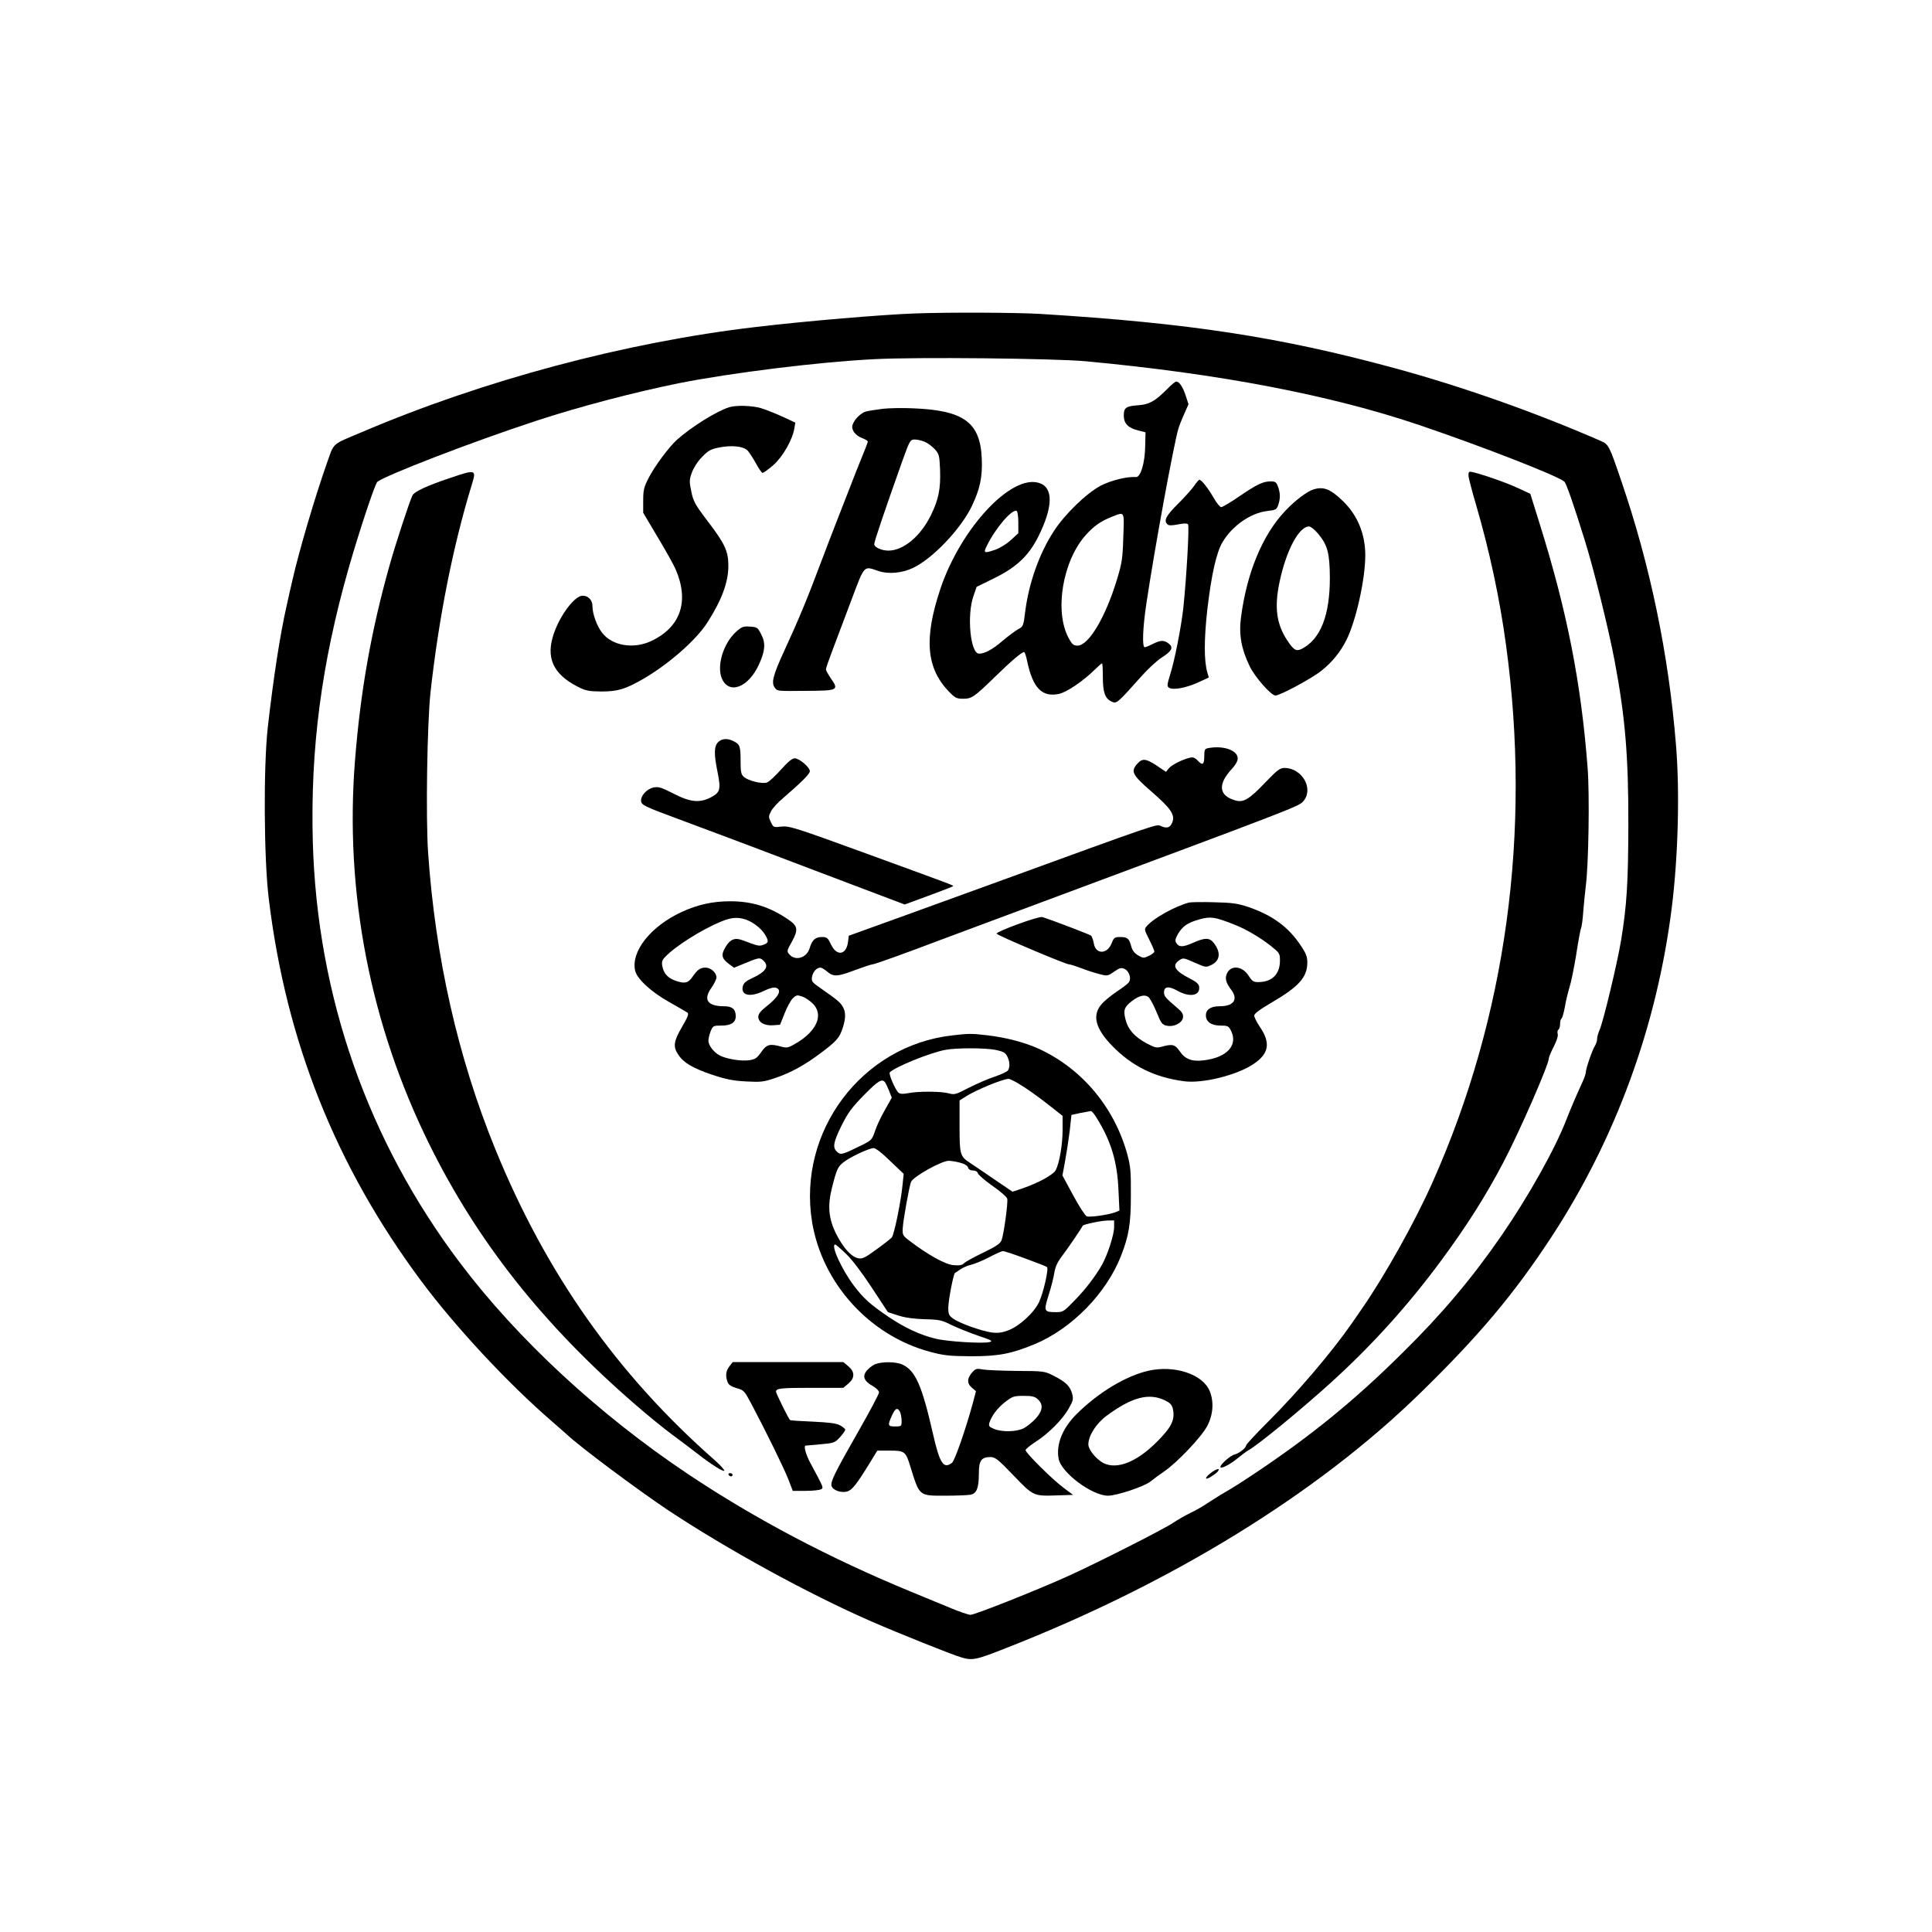
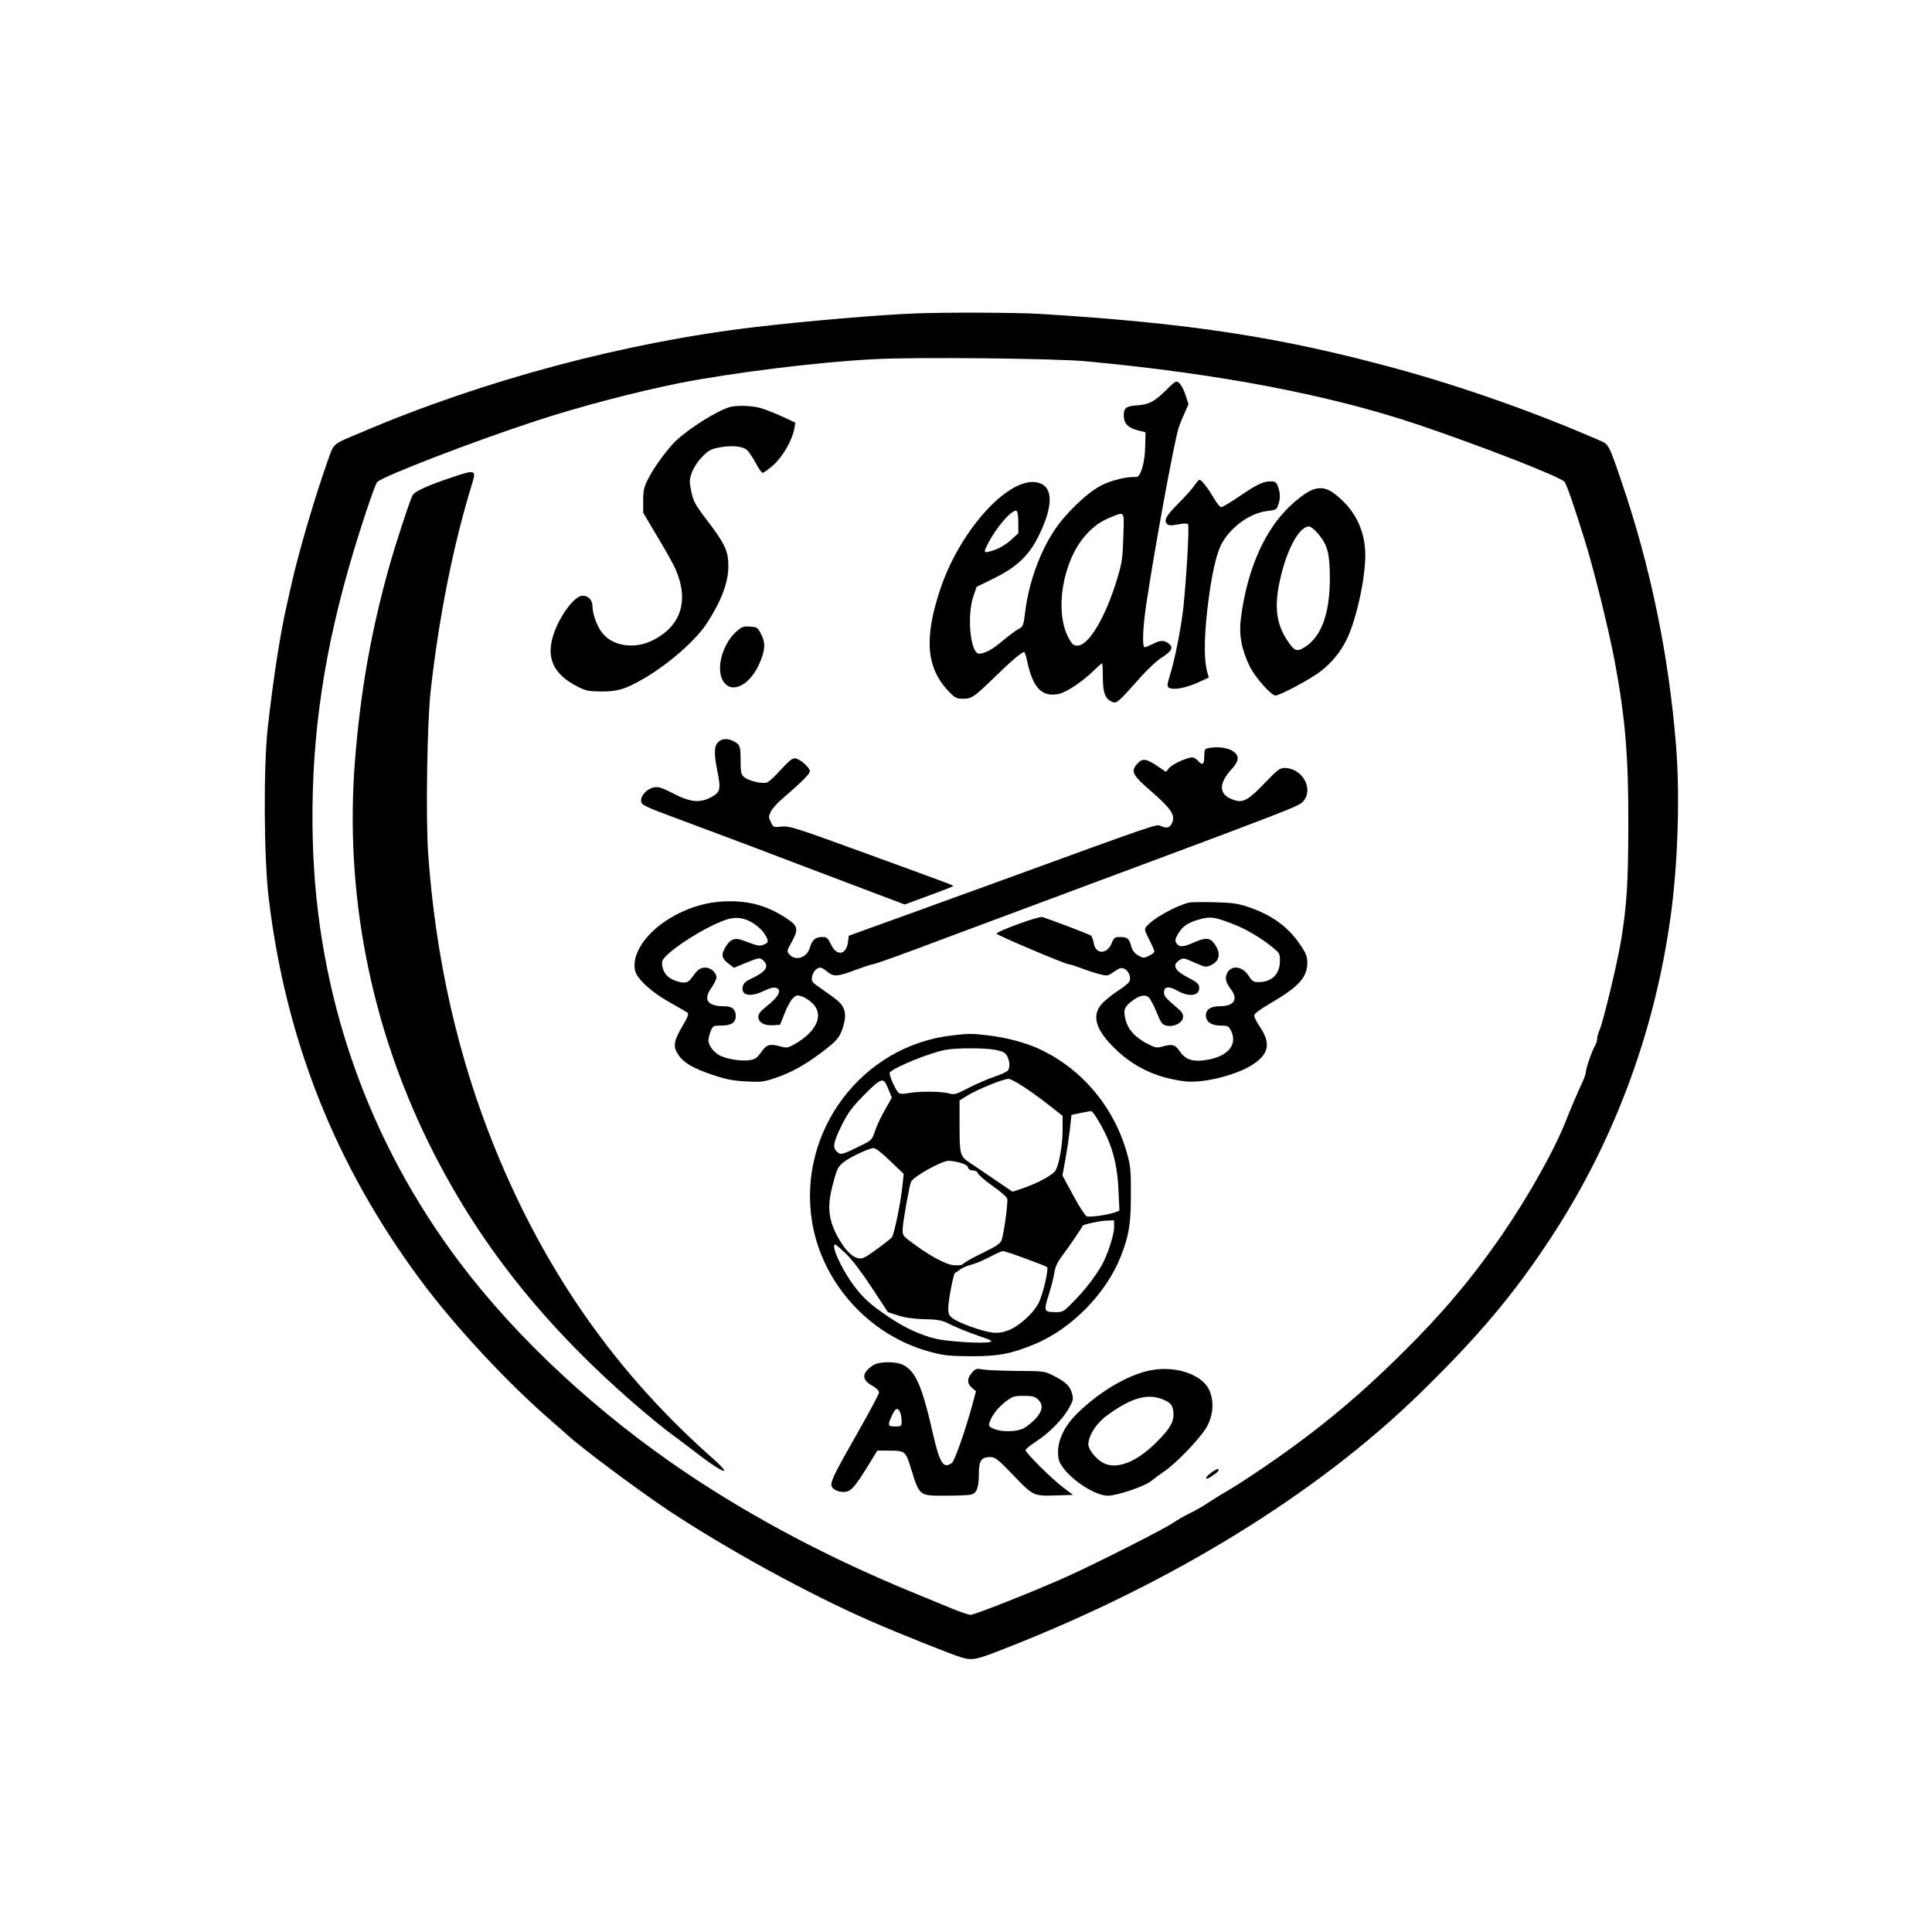
<svg xmlns="http://www.w3.org/2000/svg" version="1.0" width="1200pt" height="1200pt" viewBox="0 0 1200 1200" preserveAspectRatio="xMidYMid meet">
  <g transform="translate(0,1200) scale(0.1,-0.1)" fill="#000000" stroke="none">
    <path d="M5680 10053 c-197 -7 -674 -47 -985 -84 -806 -94 -1691 -330 -2450 -654 -189 -80 -168 -61 -215 -193 -74 -210 -173 -545 -214 -727 -8 -33 -23 -100 -34 -150 -42 -183 -83 -449 -119 -765 -27 -243 -24 -812 6 -1059 107 -888 416 -1663 946 -2376 212 -285 540 -638 815 -875 41 -36 81 -71 90 -79 80 -76 434 -340 625 -468 367 -244 876 -523 1265 -693 172 -75 504 -208 560 -224 70 -21 91 -17 285 60 1028 403 1926 957 2563 1578 366 357 585 617 817 971 401 612 657 1314 749 2050 39 313 50 715 26 1006 -45 562 -160 1116 -339 1639 -76 224 -79 230 -130 252 -408 178 -862 338 -1281 452 -712 193 -1272 279 -2195 336 -142 9 -580 11 -785 3z m1065 -297 c827 -77 1517 -209 2070 -396 384 -130 857 -314 901 -351 12 -9 59 -145 127 -364 56 -178 149 -555 186 -751 66 -352 86 -592 85 -1024 -1 -356 -10 -496 -45 -710 -23 -140 -111 -507 -134 -558 -8 -18 -15 -43 -15 -55 0 -12 -6 -31 -13 -42 -16 -23 -57 -142 -57 -164 0 -8 -8 -33 -18 -55 -50 -110 -74 -167 -102 -238 -70 -182 -235 -477 -403 -721 -182 -264 -372 -490 -614 -728 -301 -299 -572 -519 -929 -757 -85 -56 -115 -76 -203 -127 -18 -11 -55 -35 -82 -52 -26 -18 -74 -46 -107 -61 -32 -16 -78 -42 -103 -59 -56 -39 -471 -249 -654 -332 -199 -90 -580 -241 -607 -241 -13 0 -71 20 -128 44 -58 24 -168 69 -245 101 -502 207 -965 451 -1380 728 -555 371 -1060 839 -1417 1312 -574 760 -888 1658 -915 2615 -16 578 54 1109 222 1699 65 228 163 522 178 537 38 37 596 252 987 380 265 87 606 177 888 234 323 64 868 132 1212 149 260 14 1121 5 1315 -13z" />
    <path d="M7245 9579 c-70 -70 -107 -91 -173 -96 -78 -5 -92 -15 -92 -64 0 -50 28 -78 91 -93 l44 -11 -2 -85 c-1 -104 -29 -196 -57 -193 -55 4 -154 -20 -220 -54 -88 -47 -222 -176 -291 -283 -90 -138 -155 -323 -177 -497 -11 -90 -13 -95 -42 -110 -17 -9 -60 -41 -96 -71 -65 -56 -113 -82 -149 -82 -54 0 -77 240 -34 360 l19 55 110 54 c138 68 213 139 272 256 93 186 96 306 7 335 -173 57 -487 -280 -614 -657 -103 -309 -88 -491 52 -638 39 -40 48 -45 89 -45 54 0 68 10 198 136 97 95 166 154 181 154 4 0 13 -26 19 -57 35 -166 92 -225 197 -203 50 11 153 81 225 153 21 20 40 37 43 37 3 0 5 -38 5 -85 0 -97 14 -134 55 -153 31 -14 34 -11 184 157 41 46 98 99 127 117 62 40 74 62 44 86 -29 23 -52 23 -100 -2 -22 -11 -44 -20 -50 -20 -17 0 -12 124 11 275 51 342 169 983 198 1082 5 17 21 58 36 91 l27 61 -17 53 c-18 55 -40 88 -59 88 -7 0 -34 -23 -61 -51z m-920 -824 l0 -67 -47 -43 c-26 -24 -69 -50 -95 -59 -72 -25 -77 -22 -52 27 54 109 153 224 183 214 6 -2 11 -33 11 -72z m652 -92 c-4 -133 -8 -160 -41 -268 -71 -232 -175 -405 -243 -405 -25 0 -34 7 -56 48 -89 165 -37 479 108 640 51 56 92 85 163 113 79 31 75 37 69 -128z" />
    <path d="M4530 9471 c-80 -25 -238 -124 -327 -204 -50 -46 -137 -163 -175 -237 -29 -57 -33 -75 -33 -140 l0 -75 88 -148 c49 -81 99 -171 112 -200 88 -200 34 -361 -149 -448 -111 -53 -245 -30 -307 52 -32 41 -59 117 -59 163 0 38 -25 66 -61 66 -49 0 -138 -117 -179 -235 -51 -148 -6 -250 144 -328 55 -28 70 -31 151 -32 102 0 148 14 260 78 157 91 329 241 399 351 89 139 130 250 130 351 0 92 -21 137 -130 280 -77 101 -88 122 -100 182 -13 61 -13 72 3 117 11 30 36 70 63 97 38 40 54 49 104 59 79 16 152 9 179 -18 11 -12 34 -47 51 -78 17 -32 36 -59 41 -61 6 -2 36 20 68 48 60 53 119 157 131 229 l6 35 -82 38 c-46 21 -105 44 -132 52 -52 16 -154 19 -196 6z" />
-     <path d="M5484 9461 c-39 -5 -85 -12 -102 -16 -32 -7 -76 -49 -87 -85 -9 -29 18 -66 60 -81 19 -7 35 -17 35 -22 0 -4 -16 -47 -36 -95 -20 -48 -53 -132 -74 -187 -22 -55 -57 -147 -80 -205 -23 -58 -68 -176 -101 -263 -82 -219 -138 -355 -225 -543 -74 -161 -85 -205 -61 -236 15 -21 12 -21 203 -19 189 1 196 5 144 78 -16 24 -30 49 -30 56 0 7 20 64 44 127 24 63 76 202 116 308 81 215 74 207 164 176 64 -22 151 -14 220 20 121 59 292 239 360 378 52 107 69 184 64 298 -9 227 -111 302 -431 314 -62 3 -144 1 -183 -3z m259 -205 c18 -7 46 -28 62 -45 28 -31 30 -38 34 -129 4 -118 -9 -184 -57 -282 -64 -131 -171 -220 -264 -220 -43 0 -88 21 -88 40 0 17 67 214 175 518 46 128 49 132 77 132 16 0 43 -6 61 -14z" />
    <path d="M2795 9031 c-141 -47 -221 -84 -233 -108 -16 -30 -108 -310 -145 -444 -112 -400 -178 -773 -212 -1202 -65 -818 94 -1641 462 -2385 298 -603 705 -1118 1272 -1610 80 -70 186 -156 235 -192 48 -36 116 -86 150 -113 92 -72 167 -119 174 -112 4 4 -22 33 -57 64 -607 533 -1051 1163 -1366 1937 -231 567 -371 1187 -416 1838 -15 222 -6 800 15 996 51 462 140 910 256 1288 30 97 27 98 -135 43z" />
-     <path d="M9122 9038 c3 -18 23 -96 46 -173 84 -288 147 -582 186 -870 159 -1162 2 -2312 -457 -3340 -109 -245 -294 -575 -434 -778 -18 -26 -49 -71 -69 -100 -124 -178 -339 -430 -523 -613 -72 -72 -131 -136 -131 -141 0 -16 -43 -50 -71 -57 -25 -5 -89 -61 -89 -77 0 -16 58 13 105 52 27 22 58 45 69 51 57 31 327 252 511 419 255 231 480 480 686 759 157 212 280 406 388 613 100 190 281 605 281 643 0 8 14 41 31 74 19 37 28 67 24 79 -3 11 -1 22 5 26 5 3 10 19 10 35 0 16 4 31 9 34 5 3 14 36 21 73 6 38 20 93 29 123 10 30 28 120 41 200 12 80 26 154 30 165 5 11 11 58 14 105 4 47 11 119 16 160 17 132 24 563 11 730 -40 526 -127 971 -297 1514 l-59 189 -80 37 c-76 36 -266 100 -294 100 -9 0 -12 -10 -9 -32z" />
    <path d="M7421 8988 c-11 -18 -56 -69 -100 -113 -80 -79 -96 -110 -68 -133 8 -7 29 -6 65 1 33 7 55 7 61 1 9 -9 -9 -325 -29 -519 -14 -124 -54 -328 -83 -418 -18 -59 -19 -69 -7 -78 25 -17 101 -3 177 30 l71 33 -9 31 c-21 74 -21 202 0 392 25 213 56 353 94 417 60 102 175 182 278 194 53 6 59 9 68 37 14 39 14 73 -1 114 -10 28 -17 33 -45 33 -48 0 -86 -18 -197 -94 -53 -36 -103 -66 -111 -66 -7 0 -28 25 -45 55 -35 61 -77 115 -90 115 -5 0 -17 -15 -29 -32z" />
    <path d="M8158 8960 c-39 -12 -115 -69 -175 -133 -142 -150 -239 -385 -275 -662 -14 -107 2 -195 53 -301 31 -67 134 -184 161 -184 28 0 224 105 283 152 68 53 121 119 158 193 60 121 117 377 117 527 0 129 -47 245 -135 332 -80 78 -123 96 -187 76z m29 -275 c59 -71 72 -119 73 -274 0 -232 -57 -379 -172 -440 -37 -19 -52 -10 -93 52 -66 100 -80 203 -49 355 41 200 121 352 185 352 10 0 35 -20 56 -45z" />
    <path d="M4572 8076 c-79 -72 -121 -210 -89 -289 44 -105 168 -57 233 90 37 83 40 129 12 183 -22 43 -25 45 -70 48 -42 3 -51 -1 -86 -32z" />
    <path d="M4460 7390 c-25 -25 -26 -74 -4 -181 22 -111 18 -129 -36 -159 -72 -39 -131 -34 -237 21 -75 38 -93 44 -123 38 -43 -9 -82 -52 -78 -86 3 -23 22 -33 228 -109 124 -46 243 -91 265 -99 22 -8 288 -108 592 -224 l552 -209 147 54 c81 30 149 56 152 59 6 6 34 -5 -533 202 -447 163 -483 174 -531 169 -49 -6 -51 -5 -66 28 -15 30 -15 36 0 65 8 18 42 56 76 84 118 102 166 150 166 167 0 24 -65 80 -94 80 -16 0 -42 -22 -86 -71 -35 -39 -73 -75 -86 -79 -29 -11 -117 10 -144 35 -17 15 -20 31 -20 96 0 93 -4 105 -41 124 -39 21 -75 19 -99 -5z" />
    <path d="M7503 7353 c-20 -4 -23 -11 -23 -48 0 -54 -10 -62 -40 -30 -17 19 -30 23 -49 19 -49 -12 -112 -44 -131 -66 l-18 -22 -58 39 c-68 45 -90 46 -122 9 -40 -46 -28 -68 88 -169 124 -107 150 -147 131 -194 -14 -33 -34 -39 -74 -20 -24 11 -36 7 -977 -336 -140 -51 -413 -150 -606 -220 l-352 -127 -5 -40 c-11 -80 -70 -89 -105 -15 -20 42 -26 47 -56 47 -42 0 -62 -18 -77 -69 -18 -60 -87 -82 -125 -40 -18 20 -18 22 15 81 40 73 37 96 -22 136 -115 79 -225 114 -362 114 -109 0 -202 -21 -300 -66 -193 -89 -317 -245 -290 -365 11 -50 99 -132 210 -194 55 -31 106 -61 114 -66 11 -7 5 -24 -32 -88 -53 -90 -58 -124 -24 -174 34 -51 91 -84 212 -125 88 -29 130 -37 210 -41 90 -5 108 -3 179 21 99 33 188 83 286 157 96 72 114 93 134 153 20 62 20 101 0 134 -16 27 -31 40 -137 114 -55 38 -58 43 -53 72 6 31 29 56 52 56 7 0 26 -11 42 -25 39 -33 64 -32 174 10 51 19 99 35 107 35 13 0 207 70 431 155 63 24 329 123 590 220 1587 591 1624 605 1653 636 70 76 -3 209 -115 209 -28 0 -44 -12 -118 -89 -102 -107 -137 -128 -189 -112 -102 30 -108 100 -19 196 16 17 31 40 34 53 15 56 -79 95 -183 75z m-2872 -1064 c46 -16 97 -55 120 -93 25 -42 24 -52 -9 -64 -28 -10 -31 -9 -130 28 -47 18 -77 6 -105 -41 -30 -49 -25 -72 19 -105 l33 -25 63 26 c92 38 97 39 118 20 40 -36 19 -70 -69 -111 -36 -16 -52 -30 -57 -49 -15 -58 45 -72 132 -29 33 16 60 23 73 19 40 -12 19 -55 -56 -114 -38 -30 -53 -48 -53 -66 0 -35 38 -57 92 -53 l43 3 28 70 c15 39 38 81 51 94 22 21 27 22 57 12 19 -6 48 -26 66 -43 72 -70 27 -174 -109 -252 -42 -24 -51 -26 -85 -17 -72 20 -91 15 -125 -34 -26 -37 -38 -45 -73 -50 -48 -8 -141 7 -184 29 -38 20 -71 63 -71 93 0 13 7 39 14 58 14 34 17 35 67 35 60 0 89 19 89 59 -1 43 -22 61 -73 61 -103 0 -131 41 -78 115 17 24 31 53 31 64 0 30 -35 61 -68 61 -33 0 -50 -13 -80 -56 -27 -40 -48 -45 -102 -27 -51 17 -77 45 -86 91 -5 27 -2 38 17 58 62 66 228 171 348 220 63 26 102 29 152 13z" />
    <path d="M7385 6394 c-84 -22 -215 -94 -260 -144 -19 -21 -19 -22 13 -86 18 -35 32 -69 32 -74 0 -6 -15 -18 -34 -27 -32 -15 -36 -15 -67 3 -22 13 -36 31 -42 54 -13 50 -24 60 -68 60 -36 0 -40 -3 -55 -40 -28 -69 -99 -68 -110 0 -4 22 -12 44 -18 49 -10 8 -252 100 -302 115 -22 7 -284 -89 -284 -103 0 -9 429 -191 451 -191 8 0 42 -11 76 -24 33 -13 83 -29 111 -36 49 -13 52 -13 92 15 35 24 44 26 65 17 27 -13 43 -57 28 -81 -5 -9 -38 -35 -74 -58 -35 -24 -79 -59 -96 -79 -61 -69 -40 -152 64 -259 123 -127 265 -197 449 -221 116 -15 330 39 431 108 95 64 106 130 39 229 -20 29 -36 62 -36 71 0 12 35 38 105 79 173 101 225 159 225 251 0 36 -8 57 -42 107 -76 114 -175 186 -323 237 -69 23 -99 27 -215 30 -74 2 -144 1 -155 -2z m280 -136 c72 -28 161 -80 228 -133 54 -43 57 -47 57 -91 0 -85 -49 -134 -135 -134 -30 0 -38 6 -60 40 -38 60 -109 68 -134 14 -14 -31 -7 -57 25 -100 47 -61 18 -104 -70 -104 -56 0 -86 -20 -86 -57 0 -39 34 -63 90 -63 45 0 51 -3 65 -30 47 -91 -23 -169 -169 -186 -72 -9 -115 7 -148 56 -30 43 -46 47 -111 29 -34 -9 -43 -7 -98 22 -73 40 -114 86 -129 150 -14 56 -6 76 43 113 42 32 77 40 99 24 10 -7 33 -49 51 -93 29 -72 36 -80 65 -86 45 -9 96 18 100 52 2 20 -6 34 -35 58 -74 63 -83 73 -83 97 0 37 28 41 82 11 78 -44 144 -32 136 25 -2 16 -19 31 -57 50 -95 48 -114 82 -66 114 24 16 28 15 95 -15 69 -30 70 -31 105 -14 54 26 59 79 14 136 -26 34 -55 34 -129 1 -63 -28 -87 -28 -104 -1 -9 14 -6 26 10 55 30 50 60 71 135 92 70 19 94 15 214 -32z" />
    <path d="M5915 5569 c-562 -63 -963 -597 -871 -1159 63 -382 358 -707 735 -807 83 -22 117 -26 251 -27 172 0 251 15 396 75 231 96 446 316 537 549 49 126 61 199 61 375 1 148 -2 181 -22 255 -80 291 -280 531 -548 655 -87 40 -208 72 -325 85 -93 11 -113 11 -214 -1z m269 -90 c47 -10 60 -17 72 -40 16 -31 18 -67 5 -87 -5 -8 -41 -25 -82 -39 -41 -13 -113 -45 -161 -69 -81 -42 -89 -45 -125 -35 -45 13 -190 14 -253 1 -31 -6 -49 -5 -59 3 -20 17 -64 119 -54 127 37 35 249 121 344 139 65 13 247 13 313 0z m135 -205 c56 -33 124 -81 214 -152 l67 -53 0 -87 c0 -90 -19 -202 -42 -249 -15 -29 -105 -79 -206 -114 l-63 -21 -115 78 c-64 44 -130 89 -149 101 -62 41 -65 51 -65 228 l0 160 43 27 c62 39 222 105 261 107 5 1 30 -11 55 -25z m-822 4 c5 -7 17 -32 26 -55 l16 -41 -42 -75 c-24 -41 -52 -100 -62 -132 -19 -55 -22 -58 -85 -89 -117 -58 -128 -61 -150 -41 -30 27 -25 58 27 164 40 80 63 111 139 189 89 90 112 104 131 80z m1314 -221 c90 -143 129 -274 136 -449 l6 -127 -27 -11 c-40 -15 -155 -32 -176 -25 -9 3 -47 61 -84 130 l-67 124 16 87 c9 48 22 132 29 188 l11 101 55 12 c30 6 60 11 65 12 6 1 22 -18 36 -42z m-1282 -268 l84 -80 -7 -67 c-9 -99 -52 -311 -67 -328 -7 -8 -50 -42 -96 -75 -71 -52 -88 -60 -113 -54 -43 9 -91 63 -135 148 -49 97 -56 176 -27 292 29 113 36 130 74 158 41 32 156 85 183 86 13 1 53 -30 104 -80z m435 -11 c28 -7 46 -19 49 -30 3 -11 14 -18 30 -18 16 0 28 -7 31 -18 4 -10 44 -45 91 -78 47 -32 88 -68 91 -79 6 -24 -21 -220 -35 -258 -8 -21 -33 -38 -113 -77 -57 -27 -111 -57 -120 -66 -13 -13 -29 -15 -67 -12 -51 5 -157 64 -269 149 -45 34 -47 38 -45 80 3 54 42 268 52 289 17 34 190 130 233 130 15 0 48 -5 72 -12z m956 -399 c0 -49 -41 -174 -77 -238 -44 -75 -103 -152 -173 -223 -62 -64 -68 -68 -110 -68 -76 0 -78 6 -48 102 15 46 31 108 36 139 7 43 19 69 54 115 35 46 117 167 123 181 3 8 117 32 153 32 l42 1 0 -41z m-1665 -167 c37 -35 99 -117 160 -210 l100 -152 65 -21 c44 -14 98 -21 165 -23 90 -2 106 -6 163 -35 35 -17 109 -47 164 -66 89 -30 98 -35 73 -41 -41 -10 -260 3 -333 21 -96 23 -191 67 -292 135 -114 77 -157 116 -216 194 -76 101 -147 256 -116 256 4 0 34 -26 67 -58z m1114 -29 c69 -25 130 -49 134 -53 12 -10 -22 -158 -49 -217 -32 -68 -125 -152 -194 -177 -38 -14 -64 -17 -102 -12 -62 9 -198 57 -238 86 -26 19 -30 27 -30 68 0 44 32 209 41 215 2 1 18 11 34 23 17 11 46 24 65 28 19 4 69 24 110 45 41 22 81 40 89 40 7 1 70 -20 140 -46z" />
-     <path d="M4531 3514 c-23 -29 -26 -59 -12 -98 7 -18 23 -28 56 -38 45 -12 49 -17 92 -98 99 -187 202 -399 229 -467 l28 -73 80 0 c45 0 88 5 96 10 16 10 17 7 -65 160 -29 53 -44 107 -32 111 1 0 42 4 91 8 86 8 91 9 123 44 18 20 33 41 33 47 0 5 -15 17 -32 27 -25 13 -67 18 -170 23 -75 3 -139 7 -141 10 -11 11 -87 166 -87 176 0 21 29 24 225 24 l193 0 31 26 c21 18 31 35 31 54 0 19 -10 36 -31 54 l-31 26 -343 0 -344 0 -20 -26z" />
    <path d="M5434 3526 c-17 -8 -40 -26 -52 -41 -27 -34 -15 -64 39 -94 22 -12 39 -30 39 -39 0 -10 -59 -121 -131 -247 -145 -254 -172 -309 -164 -335 9 -27 60 -44 97 -34 32 10 58 43 150 193 l37 61 79 0 c91 0 98 -5 127 -101 57 -183 52 -179 214 -179 71 0 142 3 159 6 39 8 52 42 52 134 0 78 16 100 71 100 30 0 46 -12 144 -114 125 -130 123 -129 275 -124 l95 3 -60 45 c-71 53 -235 216 -235 233 1 7 29 30 63 52 81 52 166 138 205 206 28 50 30 59 21 93 -13 47 -40 73 -115 111 -57 29 -61 29 -229 30 -93 1 -188 5 -211 9 -35 7 -44 5 -62 -14 -35 -38 -38 -71 -7 -98 l27 -23 -21 -79 c-44 -161 -111 -353 -128 -366 -53 -40 -76 -5 -119 184 -68 298 -108 388 -188 426 -41 19 -129 20 -172 2z m1013 -218 c34 -32 30 -70 -14 -119 -20 -22 -54 -49 -74 -60 -46 -23 -135 -25 -185 -4 -30 12 -34 18 -29 37 14 44 48 90 97 129 47 36 54 39 116 39 54 0 70 -4 89 -22z m-857 -77 c5 -11 10 -36 10 -55 0 -35 -1 -36 -40 -36 -46 0 -48 6 -20 68 21 46 34 52 50 23z" />
    <path d="M7133 3486 c-140 -32 -308 -133 -444 -267 -88 -87 -130 -187 -114 -278 14 -86 207 -231 307 -231 55 0 228 58 265 89 17 14 55 42 83 61 81 55 231 213 268 282 37 70 43 150 16 217 -42 105 -218 164 -381 127z m107 -186 c31 -16 40 -27 46 -56 12 -65 -11 -110 -100 -199 -125 -126 -249 -175 -333 -132 -45 24 -93 83 -93 115 0 55 49 131 114 179 159 117 265 144 366 93z" />
    <path d="M7530 2858 c-45 -31 -54 -57 -11 -32 18 11 37 25 43 32 19 23 2 23 -32 0z" />
-     <path d="M4525 2840 c3 -5 10 -10 16 -10 5 0 9 5 9 10 0 6 -7 10 -16 10 -8 0 -12 -4 -9 -10z" />
  </g>
</svg>